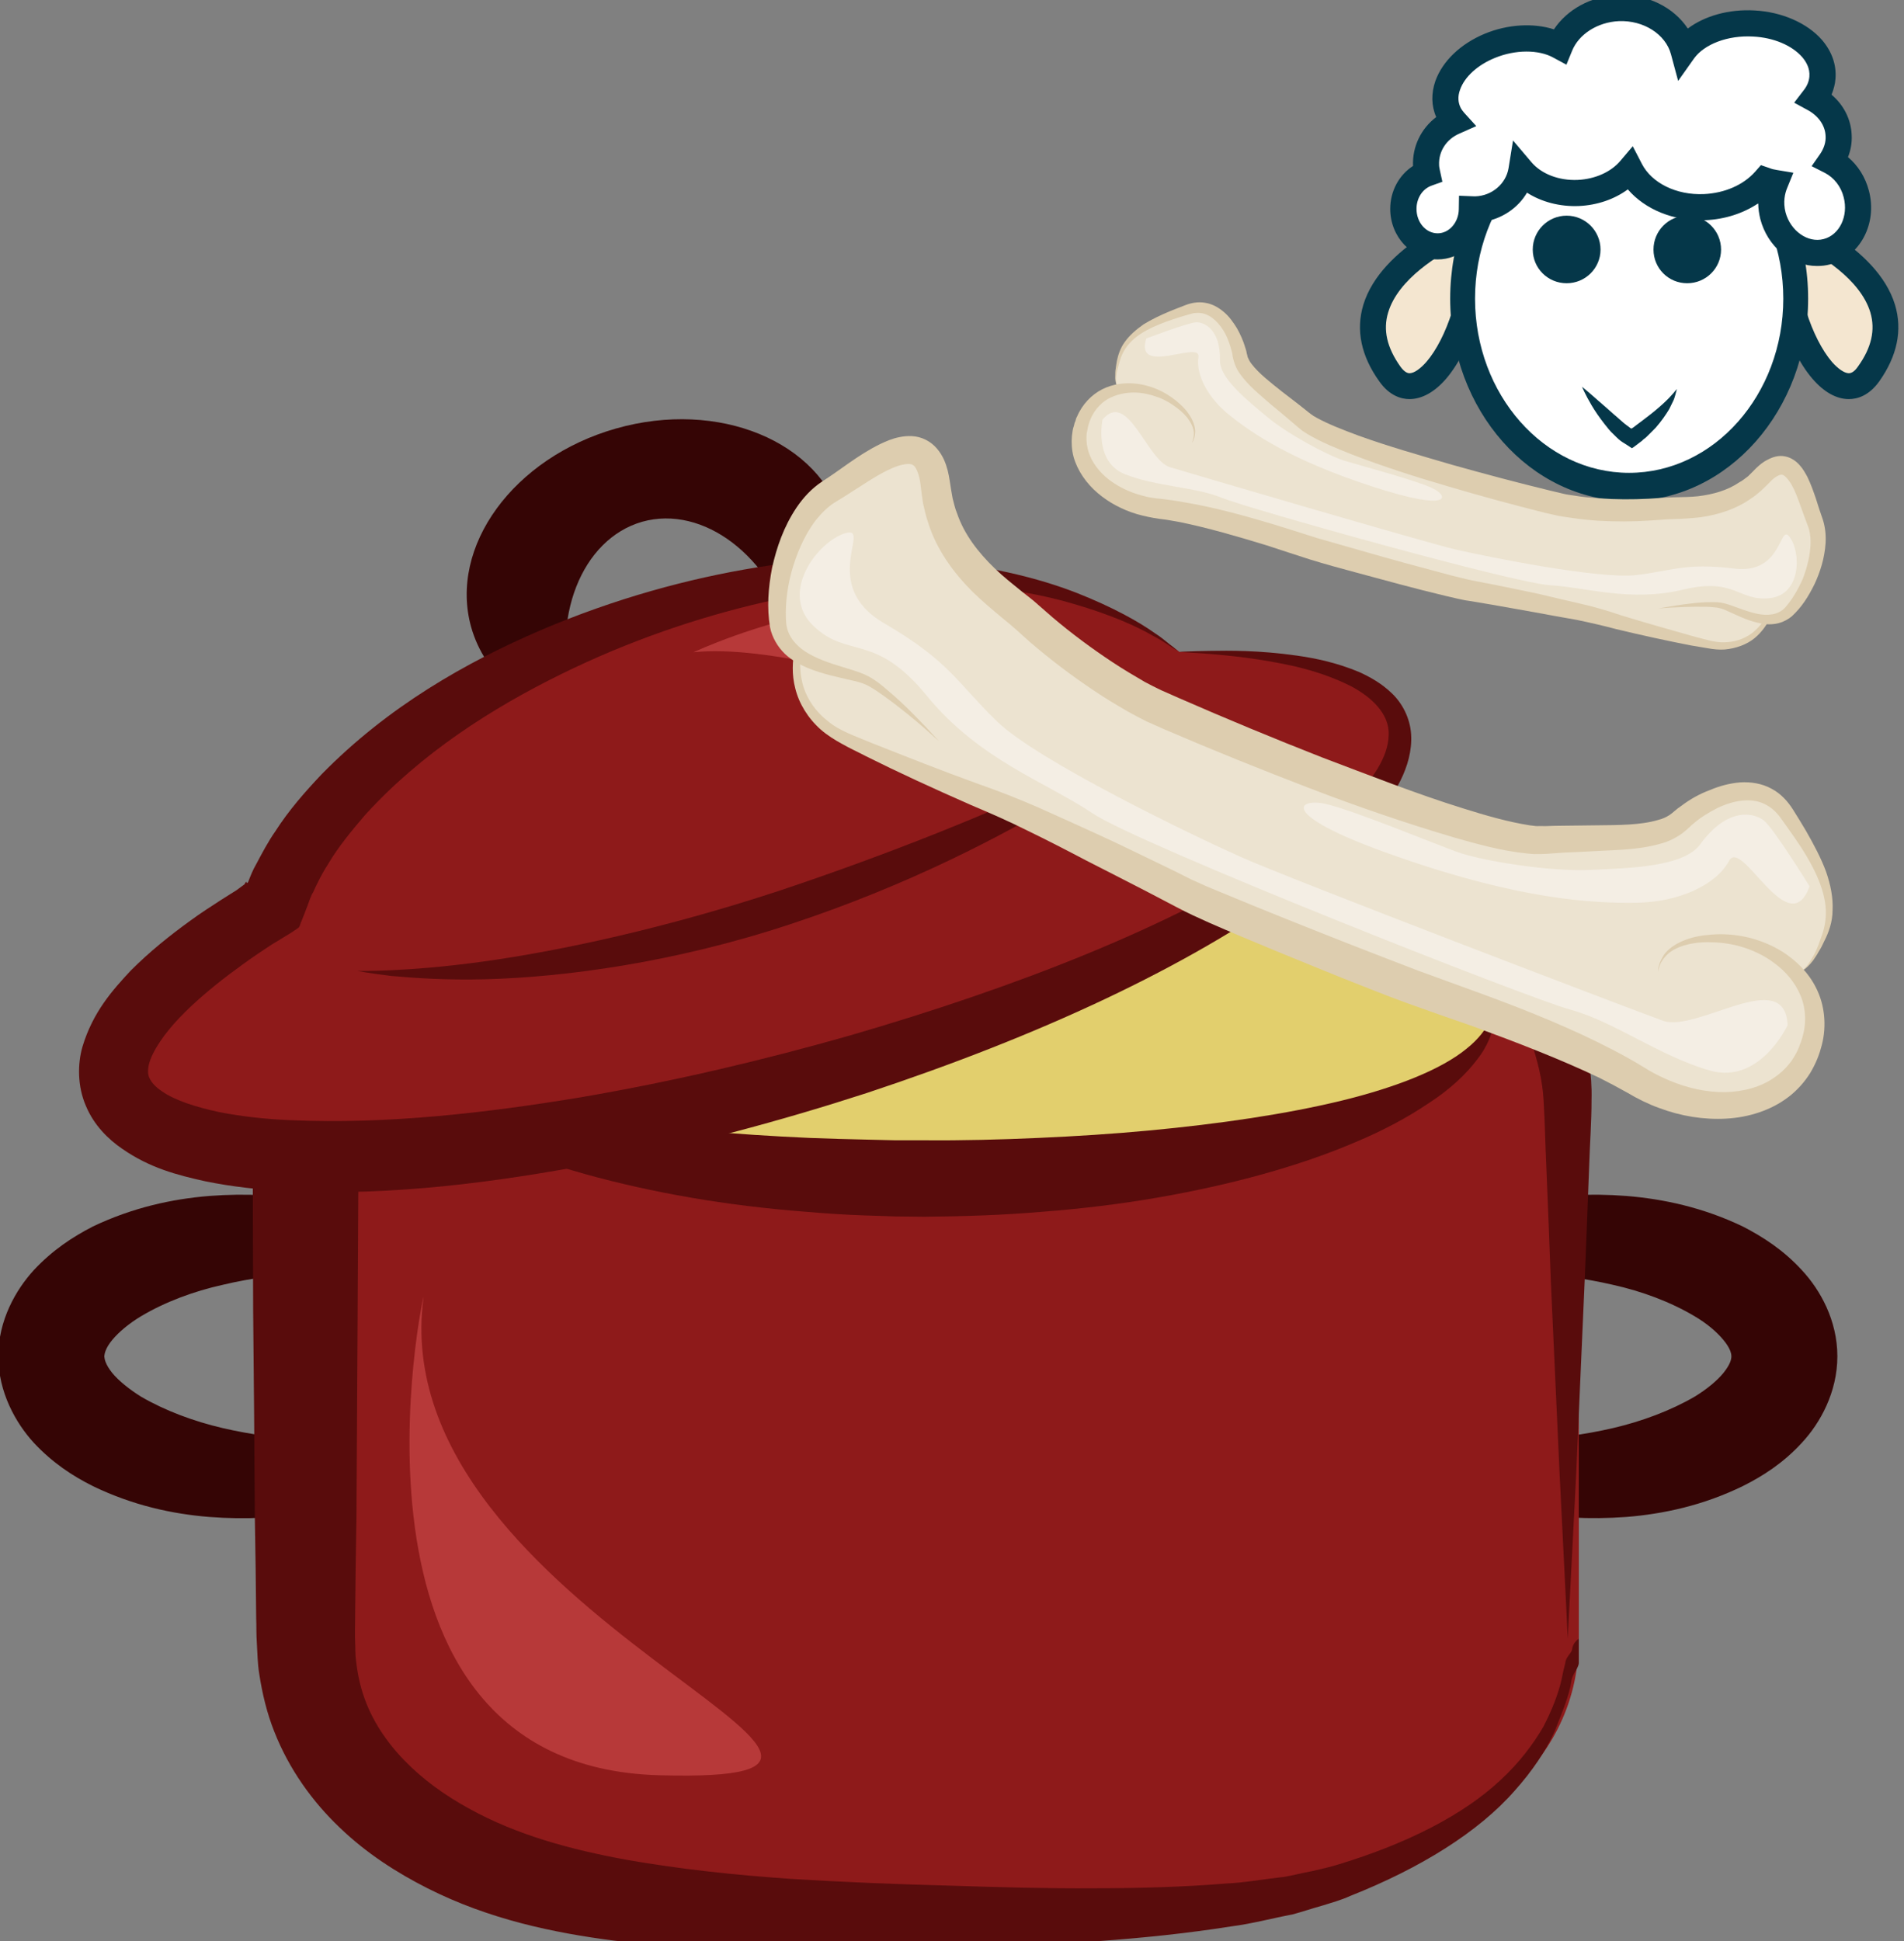
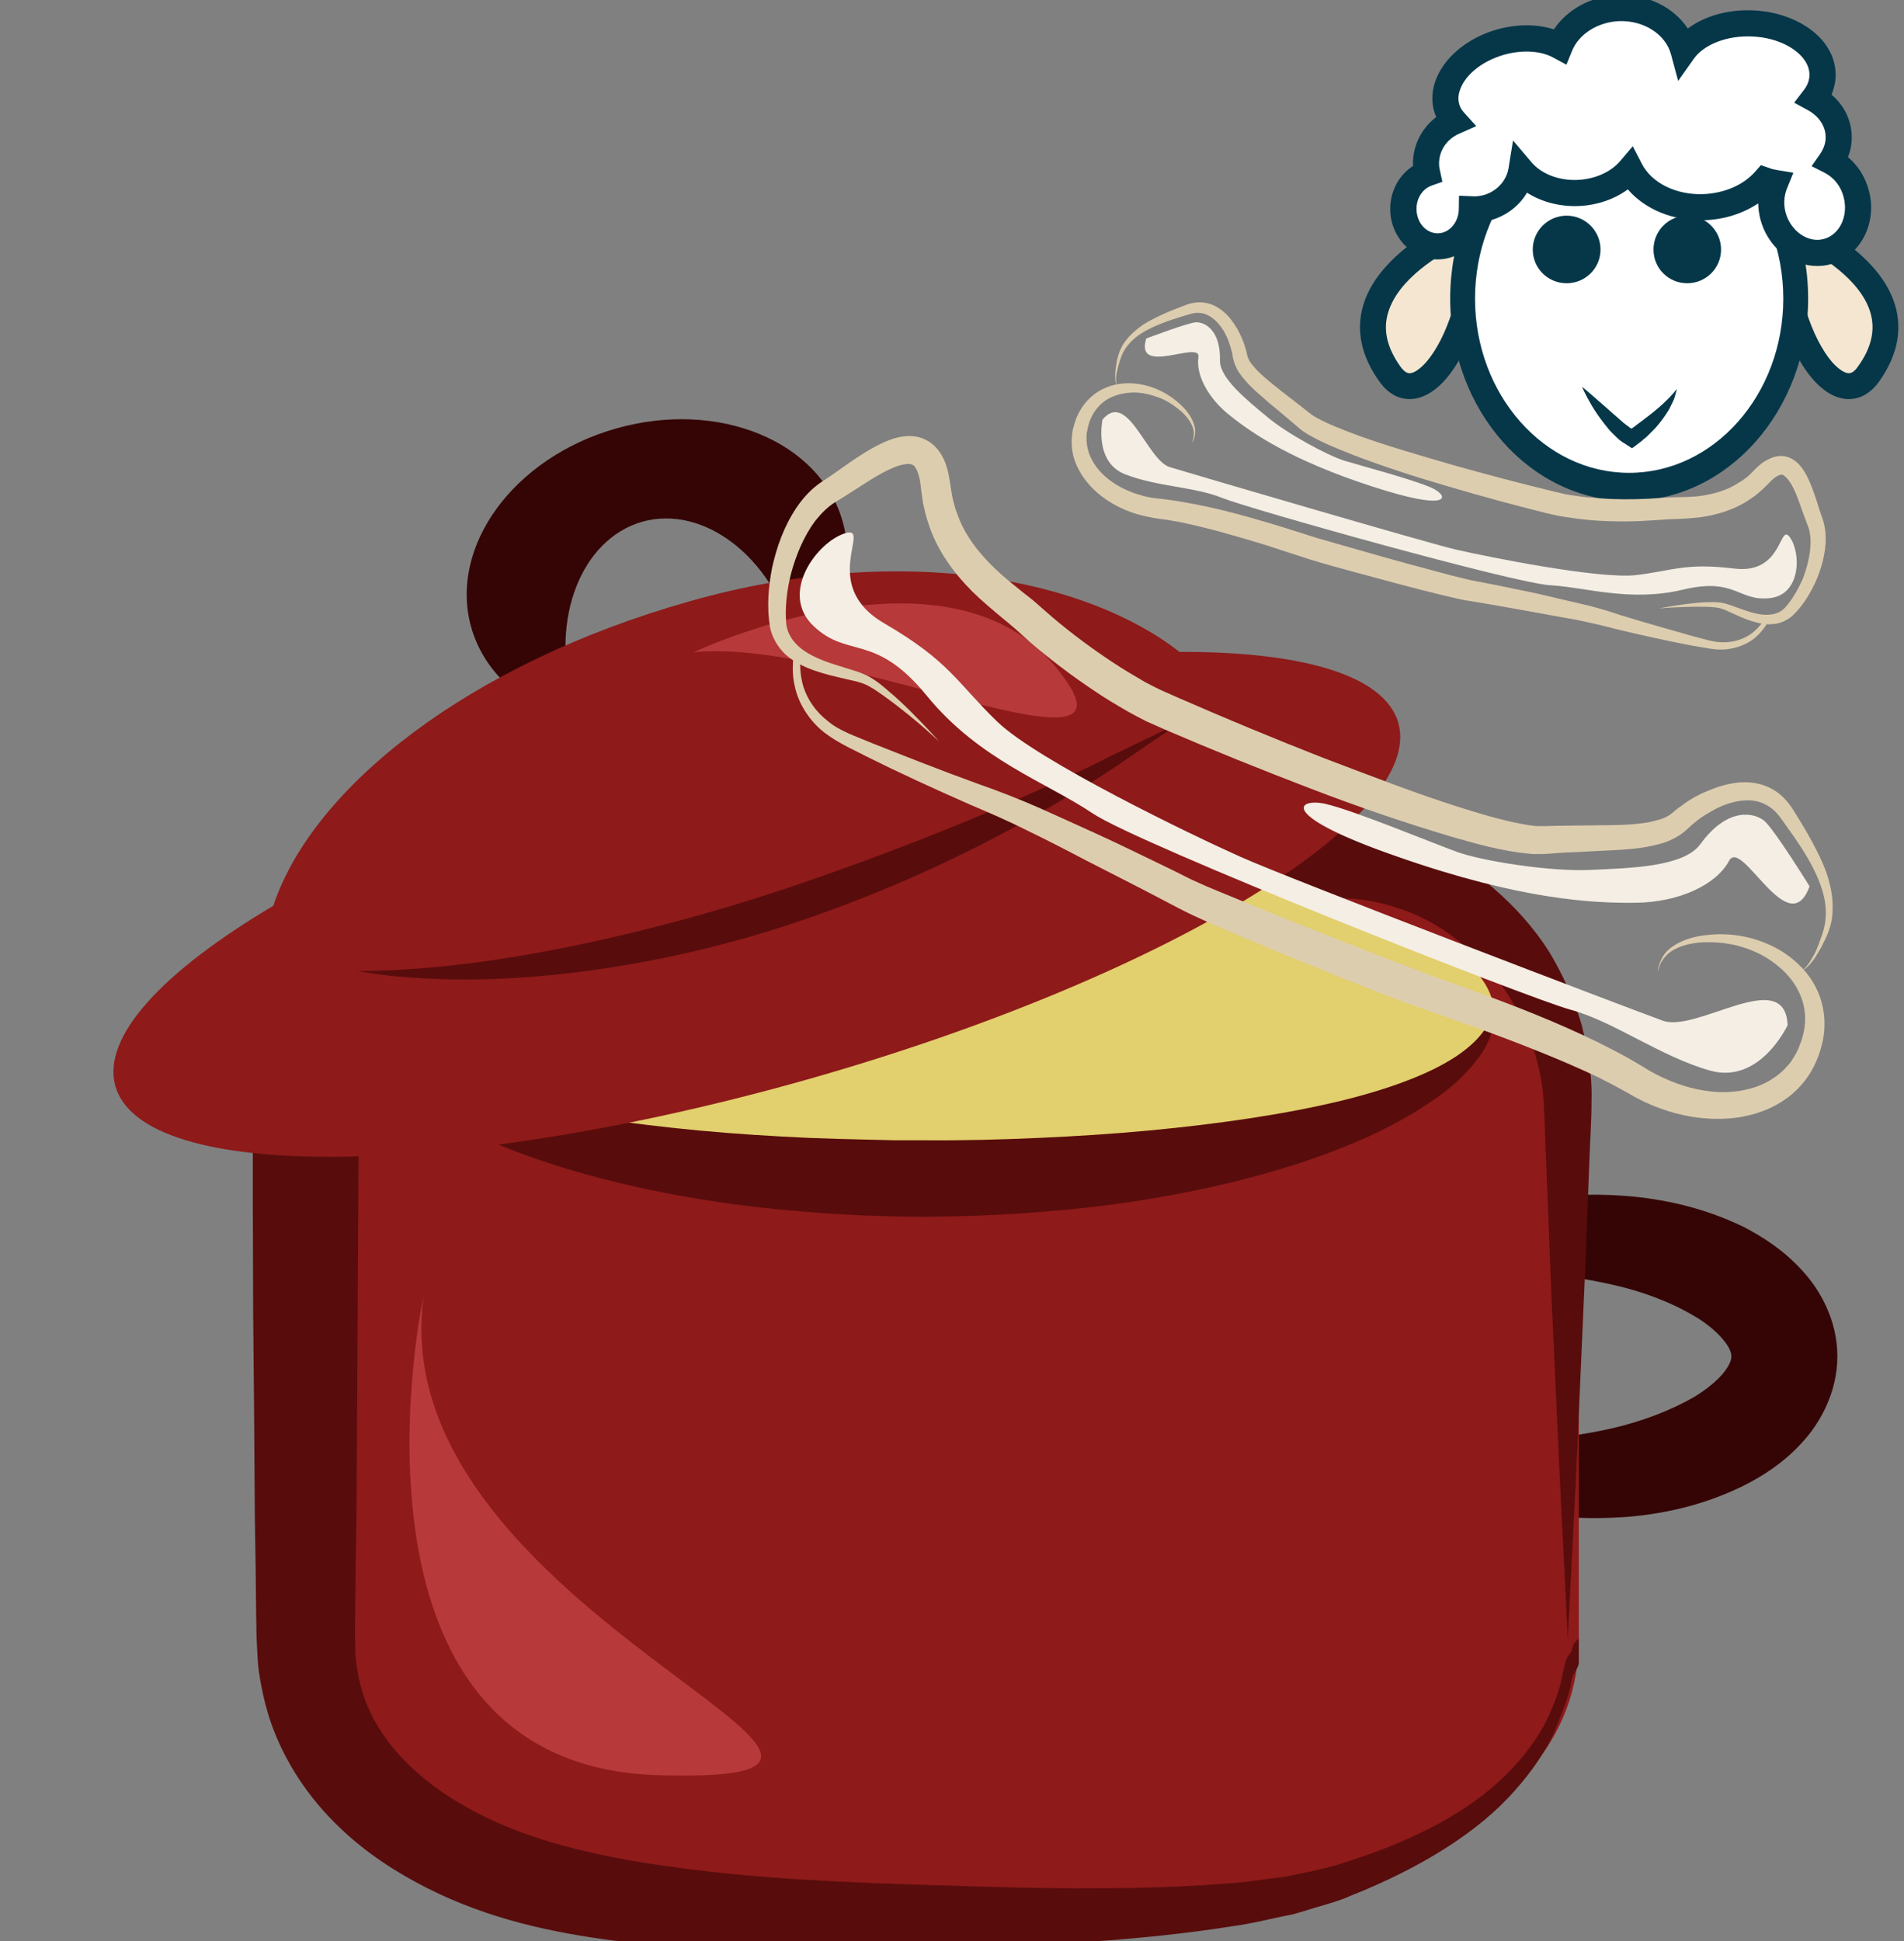
<svg xmlns="http://www.w3.org/2000/svg" xmlns:ns1="http://www.inkscape.org/namespaces/inkscape" xmlns:ns2="http://sodipodi.sourceforge.net/DTD/sodipodi-0.dtd" width="398.674mm" height="406.345mm" viewBox="0 0 398.674 406.345" version="1.1" id="svg8" ns1:version="0.92.4 (5da689c313, 2019-01-14)" ns2:docname="Vývar kostní jehněčí.svg">
  <rect x="0" y="0" width="398.674" height="406.345" fill="#808080" stroke="none" />
  <defs id="defs2">
    <style type="text/css" id="style2">
    .fil0 {fill:#5D8063}
    .fil8 {fill:#254D26}
    .fil2 {fill:#F2C38C;fill-rule:nonzero}
    .fil4 {fill:#F2D8AF;fill-rule:nonzero}
    .fil1 {fill:#F4F0E6;fill-rule:nonzero}
    .fil6 {fill:#F9F6ED;fill-rule:nonzero}
    .fil3 {fill:#FCEAC8;fill-rule:nonzero}
    .fil7 {fill:white;fill-rule:nonzero}
    .fil5 {fill:white;fill-rule:nonzero;}
   </style>
    <style type="text/css" id="style2-0">
    .fil1 {fill:#DB9D77;fill-rule:nonzero}
    .fil16 {fill:#06001D;fill-rule:nonzero}
    .fil8 {fill:#2B1A08;fill-rule:nonzero}
    .fil5 {fill:#3A2611;fill-rule:nonzero}
    .fil19 {fill:#3D2513;fill-rule:nonzero}
    .fil17 {fill:#44291F;fill-rule:nonzero}
    .fil22 {fill:#442E1D;fill-rule:nonzero}
    .fil11 {fill:#493116;fill-rule:nonzero}
    .fil18 {fill:#49372B;fill-rule:nonzero}
    .fil12 {fill:#6D502B;fill-rule:nonzero}
    .fil13 {fill:#704F33;fill-rule:nonzero}
    .fil20 {fill:#70533A;fill-rule:nonzero}
    .fil7 {fill:#7C726B;fill-rule:nonzero}
    .fil9 {fill:#9B7F31;fill-rule:nonzero}
    .fil6 {fill:#9E9188;fill-rule:nonzero}
    .fil15 {fill:#A69186;fill-rule:nonzero}
    .fil21 {fill:#BAAEA6;fill-rule:nonzero}
    .fil10 {fill:#C1A54C;fill-rule:nonzero}
    .fil14 {fill:#CCBBB4;fill-rule:nonzero}
    .fil2 {fill:#CE8963;fill-rule:nonzero}
    .fil0 {fill:#DEB194;fill-rule:nonzero}
    .fil4 {fill:#EACED5;fill-rule:nonzero}
    .fil3 {fill:#EFD8DB;fill-rule:nonzero}
   </style>
    <style type="text/css" id="style2-6">
    .fil2 {fill:#B45E67;fill-rule:nonzero}
    .fil1 {fill:#D2ADB4;fill-rule:nonzero}
    .fil4 {fill:#EACED5;fill-rule:nonzero}
    .fil0 {fill:#EDC3C5;fill-rule:nonzero}
    .fil3 {fill:#EFD8DB;fill-rule:nonzero}
   </style>
    <style type="text/css" id="style2-7">
    .fil1 {fill:#DB9D77;fill-rule:nonzero}
    .fil12 {fill:#100F1C;fill-rule:nonzero}
    .fil23 {fill:#2E293F;fill-rule:nonzero}
    .fil11 {fill:#3F2E32;fill-rule:nonzero}
    .fil17 {fill:#494854;fill-rule:nonzero}
    .fil13 {fill:#4C454D;fill-rule:nonzero}
    .fil14 {fill:#514B60;fill-rule:nonzero}
    .fil10 {fill:#65595B;fill-rule:nonzero}
    .fil16 {fill:#6A7B93;fill-rule:nonzero}
    .fil24 {fill:#72695B;fill-rule:nonzero}
    .fil20 {fill:#8D9B9E;fill-rule:nonzero}
    .fil7 {fill:#8E8B94;fill-rule:nonzero}
    .fil21 {fill:#8E97A5;fill-rule:nonzero}
    .fil15 {fill:#B3BED0;fill-rule:nonzero}
    .fil18 {fill:#B8B5B0;fill-rule:nonzero}
    .fil8 {fill:#CAC9C4;fill-rule:nonzero}
    .fil6 {fill:#CACDD2;fill-rule:nonzero}
    .fil2 {fill:#CE8963;fill-rule:nonzero}
    .fil5 {fill:#D9DDDE;fill-rule:nonzero}
    .fil0 {fill:#DEB194;fill-rule:nonzero}
    .fil9 {fill:#E4E0DD;fill-rule:nonzero}
    .fil19 {fill:#E8E7E2;fill-rule:nonzero}
    .fil4 {fill:#EACED5;fill-rule:nonzero}
    .fil3 {fill:#EFD8DB;fill-rule:nonzero}
    .fil22 {fill:#F2EFED;fill-rule:nonzero}
   </style>
    <style type="text/css" id="style2-5">
    .fil1 {fill:#DB9D77;fill-rule:nonzero}
    .fil18 {fill:#33190E;fill-rule:nonzero}
    .fil10 {fill:#382515;fill-rule:nonzero}
    .fil9 {fill:#3D2718;fill-rule:nonzero}
    .fil16 {fill:#47362A;fill-rule:nonzero}
    .fil6 {fill:#5D3A27;fill-rule:nonzero}
    .fil7 {fill:#715236;fill-rule:nonzero}
    .fil14 {fill:#715E4F;fill-rule:nonzero}
    .fil5 {fill:#7D5B40;fill-rule:nonzero}
    .fil8 {fill:#8E7661;fill-rule:nonzero}
    .fil12 {fill:#968174;fill-rule:nonzero}
    .fil15 {fill:#B79F8F;fill-rule:nonzero}
    .fil17 {fill:#BC9F88;fill-rule:nonzero}
    .fil13 {fill:#BF7F4F;fill-rule:nonzero}
    .fil11 {fill:#C4B4A9;fill-rule:nonzero}
    .fil2 {fill:#CE8963;fill-rule:nonzero}
    .fil0 {fill:#DEB194;fill-rule:nonzero}
    .fil4 {fill:#EACED5;fill-rule:nonzero}
    .fil3 {fill:#EFD8DB;fill-rule:nonzero}
    .fil20 {fill:#382515;}
    .fil19 {fill:#B09C8B;}
   </style>
    <style type="text/css" id="style2-4">
    .fil1 {fill:#DB9D77;fill-rule:nonzero}
    .fil18 {fill:#33190E;fill-rule:nonzero}
    .fil10 {fill:#382515;fill-rule:nonzero}
    .fil9 {fill:#3D2718;fill-rule:nonzero}
    .fil16 {fill:#47362A;fill-rule:nonzero}
    .fil6 {fill:#5D3A27;fill-rule:nonzero}
    .fil7 {fill:#715236;fill-rule:nonzero}
    .fil14 {fill:#715E4F;fill-rule:nonzero}
    .fil5 {fill:#7D5B40;fill-rule:nonzero}
    .fil8 {fill:#8E7661;fill-rule:nonzero}
    .fil12 {fill:#968174;fill-rule:nonzero}
    .fil15 {fill:#B79F8F;fill-rule:nonzero}
    .fil17 {fill:#BC9F88;fill-rule:nonzero}
    .fil13 {fill:#BF7F4F;fill-rule:nonzero}
    .fil11 {fill:#C4B4A9;fill-rule:nonzero}
    .fil2 {fill:#CE8963;fill-rule:nonzero}
    .fil0 {fill:#DEB194;fill-rule:nonzero}
    .fil4 {fill:#EACED5;fill-rule:nonzero}
    .fil3 {fill:#EFD8DB;fill-rule:nonzero}
    .fil20 {fill:#382515;}
    .fil19 {fill:#B09C8B;}
   </style>
    <style type="text/css" id="style2-1">
    .fil1 {fill:#DB9D77;fill-rule:nonzero}
    .fil12 {fill:#1B1B1B;fill-rule:nonzero}
    .fil10 {fill:#282622;fill-rule:nonzero}
    .fil17 {fill:#493321;fill-rule:nonzero}
    .fil14 {fill:#493522;fill-rule:nonzero}
    .fil11 {fill:#4C3625;fill-rule:nonzero}
    .fil9 {fill:#604833;fill-rule:nonzero}
    .fil19 {fill:#63472E;fill-rule:nonzero}
    .fil13 {fill:#6D523A;fill-rule:nonzero}
    .fil18 {fill:#7F5C3C;fill-rule:nonzero}
    .fil8 {fill:#856B50;fill-rule:nonzero}
    .fil16 {fill:#8C6641;fill-rule:nonzero}
    .fil5 {fill:#9B744E;fill-rule:nonzero}
    .fil6 {fill:#A88158;fill-rule:nonzero}
    .fil7 {fill:#B88F63;fill-rule:nonzero}
    .fil15 {fill:#C1A085;fill-rule:nonzero}
    .fil2 {fill:#CE8963;fill-rule:nonzero}
    .fil0 {fill:#DEB194;fill-rule:nonzero}
    .fil4 {fill:#EACED5;fill-rule:nonzero}
    .fil3 {fill:#EFD8DB;fill-rule:nonzero}
    .fil20 {fill:#FEFEFE;}
    .fil21 {fill:#FEFEFE;}
   </style>
    <style type="text/css" id="style2-41">
    .fil1 {fill:#DB9D77;fill-rule:nonzero}
    .fil13 {fill:#231414;fill-rule:nonzero}
    .fil15 {fill:#2D0C15;fill-rule:nonzero}
    .fil12 {fill:#2D100B;fill-rule:nonzero}
    .fil9 {fill:#3D2A2A;fill-rule:nonzero}
    .fil8 {fill:#515153;fill-rule:nonzero}
    .fil17 {fill:#897E72;fill-rule:nonzero}
    .fil18 {fill:#9E9078;fill-rule:nonzero}
    .fil6 {fill:#C8C2B6;fill-rule:nonzero}
    .fil2 {fill:#CE8963;fill-rule:nonzero}
    .fil10 {fill:#D3C5BA;fill-rule:nonzero}
    .fil5 {fill:#D4CFC9;fill-rule:nonzero}
    .fil0 {fill:#DEB194;fill-rule:nonzero}
    .fil11 {fill:#E5C9C6;fill-rule:nonzero}
    .fil7 {fill:#E8E2DD;fill-rule:nonzero}
    .fil4 {fill:#EACED5;fill-rule:nonzero}
    .fil3 {fill:#EFD8DB;fill-rule:nonzero}
    .fil14 {fill:#F1C9A6;fill-rule:nonzero}
    .fil16 {fill:#ACACB7;fill-rule:nonzero;}
   </style>
    <style type="text/css" id="style2-18">
    .fil1 {fill:#DB9D77;fill-rule:nonzero}
    .fil15 {fill:#493842;fill-rule:nonzero}
    .fil12 {fill:#A34051;fill-rule:nonzero}
    .fil13 {fill:#A52F2F;fill-rule:nonzero}
    .fil14 {fill:#AF3E3E;fill-rule:nonzero}
    .fil16 {fill:#CC3636;fill-rule:nonzero}
    .fil2 {fill:#CE8963;fill-rule:nonzero}
    .fil19 {fill:#D17979;fill-rule:nonzero}
    .fil11 {fill:#D85656;fill-rule:nonzero}
    .fil17 {fill:#D86E4E;fill-rule:nonzero}
    .fil18 {fill:#DB7979;fill-rule:nonzero}
    .fil5 {fill:#DDBAB3;fill-rule:nonzero}
    .fil0 {fill:#DEB194;fill-rule:nonzero}
    .fil9 {fill:#E6AFA2;fill-rule:nonzero}
    .fil4 {fill:#EACED5;fill-rule:nonzero}
    .fil3 {fill:#EFD8DB;fill-rule:nonzero}
    .fil6 {fill:#F1D1C0;fill-rule:nonzero}
    .fil20 {fill:#F2DAD6;fill-rule:nonzero}
    .fil8 {fill:#F3B492;fill-rule:nonzero}
    .fil10 {fill:#F3D3CE;fill-rule:nonzero}
    .fil24 {fill:#F4D7CB;fill-rule:nonzero}
    .fil23 {fill:#F7E8E7;fill-rule:nonzero}
    .fil21 {fill:#F9ECEA;fill-rule:nonzero}
    .fil7 {fill:#FACBBE;fill-rule:nonzero}
    .fil22 {fill:#FCECE8;fill-rule:nonzero}
   </style>
    <style type="text/css" id="style2-8">
    .fil11 {fill:#363338;fill-rule:nonzero}
    .fil12 {fill:#3C363F;fill-rule:nonzero}
    .fil4 {fill:#42382F;fill-rule:nonzero}
    .fil5 {fill:#594C41;fill-rule:nonzero}
    .fil0 {fill:#59555B;fill-rule:nonzero}
    .fil2 {fill:#635549;fill-rule:nonzero}
    .fil1 {fill:#6A666D;fill-rule:nonzero}
    .fil9 {fill:#6E6B70;fill-rule:nonzero}
    .fil3 {fill:#7C6C60;fill-rule:nonzero}
    .fil6 {fill:#827F84;fill-rule:nonzero}
    .fil7 {fill:#A4A4A5;fill-rule:nonzero}
    .fil10 {fill:#ADA6B2;fill-rule:nonzero}
    .fil8 {fill:#BCBBAC;fill-rule:nonzero}
   </style>
    <style type="text/css" id="style2-62">
    .fil12 {fill:#0A0B0C;fill-rule:nonzero}
    .fil13 {fill:#0E192D;fill-rule:nonzero}
    .fil16 {fill:#0F0C11;fill-rule:nonzero}
    .fil8 {fill:#1D2123;fill-rule:nonzero}
    .fil9 {fill:#2B252B;fill-rule:nonzero}
    .fil17 {fill:#38302A;fill-rule:nonzero}
    .fil6 {fill:#3D3841;fill-rule:nonzero}
    .fil11 {fill:#422D2D;fill-rule:nonzero}
    .fil2 {fill:#615A54;fill-rule:nonzero}
    .fil5 {fill:#677D8C;fill-rule:nonzero}
    .fil15 {fill:#726E67;fill-rule:nonzero}
    .fil10 {fill:#746565;fill-rule:nonzero}
    .fil7 {fill:#8BA3B7;fill-rule:nonzero}
    .fil1 {fill:#99938A;fill-rule:nonzero}
    .fil4 {fill:#ABAAA8;fill-rule:nonzero}
    .fil0 {fill:#D1CEC9;fill-rule:nonzero}
    .fil3 {fill:#E0DBD1;fill-rule:nonzero}
    .fil14 {fill:#E8E4DD;fill-rule:nonzero}
   </style>
    <style type="text/css" id="style2-68">
    .fil1 {fill:#170000;fill-rule:nonzero}
    .fil4 {fill:#39281E;fill-rule:nonzero}
    .fil5 {fill:#7C6255;fill-rule:nonzero}
    .fil0 {fill:#984F0C;fill-rule:nonzero}
    .fil3 {fill:#AA8F1B;fill-rule:nonzero}
    .fil6 {fill:#BFA01D;fill-rule:nonzero}
    .fil2 {fill:#E3BE2A;fill-rule:nonzero}
   </style>
    <style type="text/css" id="style2-53">
    .fil6 {fill:#053749;fill-rule:nonzero}
    .fil0 {fill:#350505;fill-rule:nonzero}
    .fil2 {fill:#590C0C;fill-rule:nonzero}
    .fil1 {fill:#8E1A1A;fill-rule:nonzero}
    .fil3 {fill:#B73939;fill-rule:nonzero}
    .fil4 {fill:#E2CF6D;fill-rule:nonzero}
    .fil5 {fill:#EFD4AF;fill-rule:nonzero}
    .fil7 {fill:#F4E6D0;fill-rule:nonzero}
    .fil8 {fill:white;fill-rule:nonzero}
   </style>
    <style type="text/css" id="style2-05">
    .fil0 {fill:#053749;fill-rule:nonzero}
    .fil3 {fill:#DDCDAF;fill-rule:nonzero}
    .fil2 {fill:#ECE3D0;fill-rule:nonzero}
    .fil1 {fill:#F2DF83;fill-rule:nonzero}
    .fil4 {fill:#F4EEE4;fill-rule:nonzero}
   </style>
    <style type="text/css" id="style2-17">
   
    .str0 {stroke:black;stroke-width:20}
    .fil5 {fill:#2B2A29}
    .fil2 {fill:black}
    .fil0 {fill:black}
    .fil3 {fill:#2D6BAD}
    .fil1 {fill:#8C6445}
    .fil4 {fill:#BA1414}
    .fil7 {fill:#DDCDAF;fill-rule:nonzero}
    .fil6 {fill:#ECE3D0;fill-rule:nonzero}
    .fil8 {fill:#F4EEE4;fill-rule:nonzero}
   
  </style>
    <style type="text/css" id="style2-84">
   
    .fil1 {fill:#053749;fill-rule:nonzero}
    .fil3 {fill:#DDCDAF;fill-rule:nonzero}
    .fil2 {fill:#ECE3D0;fill-rule:nonzero}
    .fil4 {fill:#F4EEE4;fill-rule:nonzero}
    .fil0 {fill:white;fill-rule:nonzero}
   
  </style>
    <style type="text/css" id="style2-9">
   
    .fil1 {fill:#053749;fill-rule:nonzero}
    .fil3 {fill:#DDCDAF;fill-rule:nonzero}
    .fil2 {fill:#ECE3D0;fill-rule:nonzero}
    .fil4 {fill:#F4EEE4;fill-rule:nonzero}
    .fil0 {fill:white;fill-rule:nonzero}
   
  </style>
    <style type="text/css" id="style2-56">
   
    .fil4 {fill:#053749;fill-rule:nonzero}
    .fil1 {fill:#DDCDAF;fill-rule:nonzero}
    .fil0 {fill:#ECE3D0;fill-rule:nonzero}
    .fil3 {fill:#EFD4AF;fill-rule:nonzero}
    .fil5 {fill:#F4E6D0;fill-rule:nonzero}
    .fil2 {fill:#F4EEE4;fill-rule:nonzero}
    .fil6 {fill:white;fill-rule:nonzero}
   
  </style>
    <style type="text/css" id="style2-80">
   
    .fil4 {fill:#053749;fill-rule:nonzero}
    .fil1 {fill:#DDCDAF;fill-rule:nonzero}
    .fil0 {fill:#ECE3D0;fill-rule:nonzero}
    .fil5 {fill:#F4E0A2;fill-rule:nonzero}
    .fil2 {fill:#F4EEE4;fill-rule:nonzero}
    .fil3 {fill:white;fill-rule:nonzero}
   
  </style>
    <style type="text/css" id="style2-50">
   
    .fil1 {fill:#053749;fill-rule:nonzero}
    .fil4 {fill:#DDCDAF;fill-rule:nonzero}
    .fil3 {fill:#ECE3D0;fill-rule:nonzero}
    .fil0 {fill:#F4E6D0;fill-rule:nonzero}
    .fil5 {fill:#F4EEE4;fill-rule:nonzero}
    .fil2 {fill:white;fill-rule:nonzero}
   
  </style>
  </defs>
  <ns2:namedview id="base" pagecolor="#ffffff" bordercolor="#666666" borderopacity="1.0" ns1:pageopacity="0.0" ns1:pageshadow="2" ns1:zoom="0.24748737" ns1:cx="808.5205" ns1:cy="735.96217" ns1:document-units="mm" ns1:current-layer="layer1" showgrid="false" ns1:window-width="1920" ns1:window-height="1001" ns1:window-x="-9" ns1:window-y="-9" ns1:window-maximized="1" />
  <g ns1:label="Vrstva 1" ns1:groupmode="layer" id="layer1" transform="translate(241.891,62.788)">
    <g ns1:label="Vrstva 1" ns1:groupmode="layer" transform="matrix(0.265,0,0,0.265,213.027,99.596)" id="layer1-4">
      <g transform="matrix(0.265,0,0,0.265,-2628.79,-3553.95)" id="Vrstva_x0020_1">
        <g ns1:label="Vrstva 1" ns1:groupmode="layer" transform="matrix(5.555,0,0,5.555,6057.58,14525.5)" id="layer1-8">
          <g transform="matrix(0.265,0,0,0.265,-1480.8,-3731.8)" id="Vrstva_x0020_1-4">
      </g>
          <g transform="matrix(0.265,0,0,0.265,-1894.04,-3786.67)" id="Vrstva_x0020_1-5">
      </g>
          <g transform="matrix(-0.156,-0.058,-0.058,0.156,2761.4,-1523.53)" id="Vrstva_x0020_1-55">
      </g>
          <g transform="matrix(0.18,0,0,0.18,-1866.77,-2641.06)" id="Vrstva_x0020_1-3">
            <g id="_601536592">
-               <path ns1:connector-curvature="0" d="m 9256,15289 c -2,2 -3,-53 -61,-108 -54,-57 -160,-106 -297,-127 -137,-21 -307,-19 -479,22 -86,19 -172,51 -244,94 -35,21 -66,47 -85,70 -20,24 -23,40 -24,49 1,10 4,25 24,50 19,23 50,48 85,70 72,42 158,74 244,94 172,40 342,43 479,21 137,-21 243,-70 297,-126 58,-56 59,-111 61,-109 0,0 2,12 4,35 0,12 -2,26 -4,44 -5,16 -9,37 -20,58 -38,86 -142,184 -292,250 -149,67 -344,109 -565,92 -110,-9 -227,-34 -347,-92 -60,-30 -120,-69 -176,-129 -54,-59 -106,-151 -106,-258 0,-107 52,-198 106,-257 56,-60 116,-99 176,-130 120,-57 237,-82 347,-91 221,-17 416,25 565,92 150,66 254,164 292,250 11,20 15,41 20,58 2,17 4,32 4,43 -2,23 -4,35 -4,35 z" style="fill:#350505;fill-rule:nonzero" id="path7" class="fil0" />
              <path ns1:connector-curvature="0" d="m 11728,15289 c 0,0 -1,-12 -3,-35 0,-11 2,-26 4,-43 5,-17 8,-38 19,-58 38,-86 142,-184 292,-250 150,-67 344,-109 565,-92 110,9 228,34 347,91 60,31 121,70 176,130 55,59 106,150 106,257 0,107 -51,199 -106,258 -55,60 -116,99 -176,129 -119,58 -237,83 -347,92 -221,16 -415,-25 -565,-92 -150,-67 -254,-164 -292,-251 -11,-20 -14,-41 -19,-57 -2,-18 -4,-32 -4,-44 2,-23 3,-35 3,-35 3,-2 3,53 61,109 54,56 160,105 298,126 136,22 306,19 478,-21 86,-20 172,-52 244,-94 36,-22 66,-47 85,-70 20,-25 24,-40 24,-50 0,-9 -4,-25 -24,-49 -19,-23 -49,-49 -85,-70 -72,-43 -158,-75 -244,-94 -172,-40 -342,-43 -478,-22 -138,22 -244,71 -298,127 -58,55 -58,110 -61,108 z" style="fill:#350505;fill-rule:nonzero" id="path9" class="fil0" />
              <path ns1:connector-curvature="0" d="m 12463,16131 c 0,404 -365,613 -718,732 -295,98 -897,98 -1188,98 -299,0 -826,0 -1192,-98 -359,-97 -712,-328 -712,-732 v -1585 c 0,-404 343,-710 715,-710 h 2360 c 373,0 735,306 735,710 z" style="fill:#8e1a1a;fill-rule:nonzero" id="path11" class="fil1" />
              <path ns1:connector-curvature="0" d="m 12430,16131 c 0,0 -8,-173 -24,-486 -7,-156 -16,-348 -26,-570 -4,-111 -9,-230 -14,-356 -3,-62 -4,-130 -8,-192 -3,-60 -18,-120 -38,-179 -21,-59 -52,-115 -89,-168 -38,-52 -86,-99 -139,-139 -53,-40 -113,-72 -177,-91 -66,-21 -129,-29 -203,-27 -327,8 -677,17 -1045,26 -368,7 -755,13 -1156,17 -49,1 -99,2 -149,2 -38,2 -77,7 -114,17 -76,20 -148,58 -211,110 -127,105 -207,267 -212,433 -2,426 -5,841 -7,1242 -2,100 -3,200 -4,299 0,23 -1,52 0,71 1,19 0,39 3,58 4,37 12,74 24,108 49,140 169,253 312,331 144,80 306,123 470,153 165,29 330,46 491,57 161,10 318,16 469,20 152,5 296,9 434,8 138,0 269,-4 392,-14 62,-3 119,-14 176,-20 28,-5 55,-12 82,-17 26,-6 53,-12 79,-20 207,-63 375,-149 485,-253 56,-52 96,-106 126,-157 27,-52 45,-100 54,-139 4,-20 8,-38 12,-53 1,-16 19,-29 20,-39 2,-21 20,-32 20,-32 v 32 40 c 0,15 -20,34 -22,54 -6,42 -27,92 -50,150 -25,56 -66,118 -120,178 -107,122 -280,230 -490,313 -26,12 -55,20 -84,29 -29,8 -58,18 -88,26 -59,11 -121,28 -185,36 -126,20 -260,34 -400,44 -141,11 -288,18 -440,23 -153,5 -312,9 -478,7 -167,-1 -340,-10 -520,-32 -179,-23 -372,-63 -556,-156 -91,-46 -182,-104 -262,-181 -81,-77 -151,-174 -195,-286 -22,-55 -36,-114 -45,-173 -5,-30 -5,-60 -7,-90 -2,-29 -1,-50 -2,-76 -1,-99 -2,-199 -4,-299 -1,-201 -3,-406 -5,-614 0,-104 -1,-209 -1,-314 0,-53 0,-106 0,-159 v -80 c 0,-28 -1,-49 1,-84 7,-261 133,-509 329,-666 97,-79 212,-138 334,-168 60,-15 123,-22 186,-23 51,0 102,0 152,1 401,4 788,10 1156,18 368,9 718,17 1045,25 186,3 369,75 497,188 65,56 121,119 165,188 42,70 75,143 97,217 19,75 32,150 30,224 0,70 -5,132 -7,196 -5,126 -9,245 -14,356 -10,222 -18,414 -25,570 -16,313 -25,486 -25,486 z" style="fill:#590c0c;fill-rule:nonzero" id="path13" class="fil2" />
              <path ns1:connector-curvature="0" d="m 9018,15113 c 6,-44 -309,1397 702,1425 1011,28 -829,-480 -702,-1425 z" style="fill:#b73939;fill-rule:nonzero" id="path15" class="fil3" />
              <path ns1:connector-curvature="0" d="m 12210,14266 c 0,272 -761,493 -1699,493 -939,0 -1700,-221 -1700,-493 0,-273 761,-494 1700,-494 938,0 1699,221 1699,494 z" style="fill:#e2cf6d;fill-rule:nonzero" id="path17" class="fil4" />
              <path ns1:connector-curvature="0" d="m 12210,14247 c 0,0 1,3 1,11 1,7 2,17 0,32 -4,28 -17,71 -51,114 -33,44 -82,90 -144,130 -62,42 -136,82 -220,117 -166,71 -370,127 -590,165 -110,19 -224,33 -341,42 -117,10 -235,14 -355,15 l -87,-1 -90,-3 c -59,-2 -118,-6 -177,-11 -116,-9 -231,-23 -341,-42 -220,-38 -423,-94 -590,-165 -83,-35 -157,-75 -219,-117 -63,-40 -112,-86 -145,-130 -33,-43 -47,-86 -50,-114 -2,-14 -1,-25 -1,-33 1,-7 1,-10 1,-10 1,-1 2,15 12,39 10,25 34,57 71,87 75,61 208,113 373,153 164,41 362,70 574,90 107,10 217,17 329,22 56,2 113,4 170,5 l 84,2 h 88 c 112,1 227,-2 339,-7 112,-5 223,-12 329,-22 213,-20 410,-49 575,-89 164,-40 297,-93 372,-154 38,-30 61,-62 71,-86 6,-12 8,-23 10,-30 1,-7 2,-10 2,-10 z" style="fill:#590c0c;fill-rule:nonzero" id="path19" class="fil2" />
              <path ns1:connector-curvature="0" d="m 9592,12523 c -306,87 -499,352 -432,592 41,145 168,248 329,287 -10,-23 -19,-47 -26,-72 -67,-241 26,-477 207,-529 182,-51 384,102 451,343 7,25 12,50 16,75 117,-119 172,-272 131,-418 -67,-240 -370,-365 -676,-278 z" style="fill:#350505;fill-rule:nonzero" id="path21" class="fil0" />
              <path ns1:connector-curvature="0" d="m 11272,13189 c -274,-215 -822,-332 -1460,-151 -655,185 -1124,552 -1242,908 -329,195 -512,390 -471,537 81,289 1003,280 2059,-18 1057,-299 1847,-776 1767,-1064 -41,-143 -287,-213 -653,-212 z" style="fill:#8e1a1a;fill-rule:nonzero" id="path23" class="fil1" />
-               <path ns1:connector-curvature="0" d="m 11272,13189 c 0,0 31,-2 90,-3 59,-1 147,-2 260,14 56,8 119,21 186,49 33,15 67,34 97,63 31,29 55,74 58,123 3,48 -11,96 -32,138 -21,42 -50,80 -81,116 -63,73 -138,137 -221,199 -334,243 -779,447 -1289,616 -256,83 -529,157 -818,212 -289,54 -592,95 -913,81 -80,-5 -161,-13 -243,-30 -81,-18 -164,-39 -247,-97 -41,-28 -84,-70 -108,-128 -25,-58 -25,-124 -10,-176 31,-103 89,-168 144,-227 57,-57 117,-105 178,-149 30,-22 61,-42 92,-62 l 46,-29 23,-17 4,-7 1,-1 2,4 c 2,-1 2,0 4,-3 7,-18 14,-36 24,-53 18,-34 36,-68 57,-98 41,-64 89,-118 138,-170 199,-203 431,-334 654,-430 223,-95 441,-154 644,-187 407,-64 745,-6 956,77 106,42 183,85 232,120 25,16 41,32 54,41 11,10 18,14 18,14 0,0 -7,-4 -20,-12 -13,-8 -31,-22 -57,-35 -51,-30 -131,-65 -238,-96 -212,-63 -541,-92 -925,-5 -191,44 -398,113 -605,215 -205,101 -416,235 -584,420 -40,47 -80,95 -111,148 -17,26 -30,53 -43,81 -8,13 -12,28 -17,41 l -18,46 c -4,7 -4,17 -11,21 l -21,14 -59,36 -42,28 c -28,19 -55,39 -82,59 -54,41 -105,84 -149,130 -44,46 -81,99 -91,139 -4,19 -3,31 2,41 5,11 16,25 37,39 40,28 105,48 171,62 66,13 138,21 211,24 292,13 587,-22 866,-68 281,-48 549,-112 802,-184 503,-146 948,-322 1281,-532 82,-54 158,-109 218,-170 60,-60 108,-129 109,-194 3,-65 -54,-114 -109,-144 -58,-30 -117,-48 -171,-61 -108,-24 -196,-32 -254,-37 -59,-4 -90,-6 -90,-6 z" style="fill:#590c0c;fill-rule:nonzero" id="path25" class="fil2" />
              <path ns1:connector-curvature="0" d="m 11269,13403 c 0,0 -30,21 -85,58 -27,19 -60,41 -99,68 -39,26 -84,55 -135,84 -201,124 -495,275 -839,388 -344,114 -673,158 -910,164 -118,3 -214,-4 -280,-10 -66,-8 -101,-15 -101,-15 0,0 36,1 102,-2 65,-3 160,-10 275,-26 231,-32 545,-100 882,-211 336,-112 634,-234 846,-334 54,-23 102,-47 143,-68 42,-20 79,-38 108,-52 60,-28 93,-44 93,-44 z" style="fill:#590c0c;fill-rule:nonzero" id="path27" class="fil2" />
              <path ns1:connector-curvature="0" d="m 9823,13190 c 0,0 748,-352 1076,39 328,391 -631,-84 -1076,-39 z" style="fill:#b73939;fill-rule:nonzero" id="path29" class="fil3" />
            </g>
          </g>
        </g>
      </g>
    </g>
    <g transform="matrix(0.043,0,0,0.043,-415.797,-571.437)" id="Vrstva_x0020_1-8">
      <g id="_435074496">
        <path ns1:connector-curvature="0" d="m 11217,12918 c 0,0 -726,280 -405,732 171,241 470,-301 405,-732 z" style="fill:#f4e6d0;fill-rule:nonzero" id="path7-2" class="fil0" />
        <path ns1:connector-curvature="0" d="m 11163,13012 c -112,56 -310,175 -359,338 -26,85 -6,171 59,263 16,22 31,33 45,33 22,0 52,-21 82,-55 97,-112 181,-353 173,-579 z m -255,760 v 0 c -39,0 -97,-15 -147,-86 -89,-124 -115,-250 -78,-373 87,-287 494,-447 511,-454 l 74,-28 11,78 c 44,287 -64,614 -193,764 -56,65 -118,99 -178,99 z" style="fill:#053749;fill-rule:nonzero" id="path9-1" class="fil1" />
        <path ns1:connector-curvature="0" d="m 12738,12918 c 0,0 726,280 406,732 -172,241 -471,-301 -406,-732 z" style="fill:#f4e6d0;fill-rule:nonzero" id="path11-38" class="fil0" />
        <path ns1:connector-curvature="0" d="m 12793,13012 c -9,226 76,467 172,579 30,34 61,55 82,55 15,0 30,-11 45,-33 66,-92 85,-178 60,-263 -49,-163 -248,-282 -359,-338 z m 254,760 c -60,0 -121,-34 -177,-99 -129,-150 -237,-477 -194,-764 l 12,-78 73,28 c 17,7 424,167 511,454 37,123 11,249 -77,373 -51,71 -108,86 -148,86 z" style="fill:#053749;fill-rule:nonzero" id="path13-1" class="fil1" />
        <path ns1:connector-curvature="0" d="m 12789,13283 c 0,506 -364,916 -812,916 -447,0 -811,-410 -811,-916 0,-506 364,-917 811,-917 448,0 812,411 812,917 z" style="fill:#ffffff;fill-rule:nonzero" id="path15-0" class="fil2" />
        <path ns1:connector-curvature="0" d="m 11977,12435 c -413,0 -750,380 -750,848 0,467 337,848 750,848 414,0 751,-381 751,-848 0,-468 -337,-848 -751,-848 z m 0,1833 c -480,0 -871,-442 -871,-985 0,-544 391,-986 871,-986 481,0 872,442 872,986 0,543 -391,985 -872,985 z" style="fill:#053749;fill-rule:nonzero" id="path17-6" class="fil1" />
-         <path ns1:connector-curvature="0" d="m 11838,13044 c 0,91 -74,164 -165,164 -91,0 -165,-73 -165,-164 0,-91 74,-165 165,-165 91,0 165,74 165,165 z" style="fill:#053749;fill-rule:nonzero" id="path19-9" class="fil1" />
+         <path ns1:connector-curvature="0" d="m 11838,13044 c 0,91 -74,164 -165,164 -91,0 -165,-73 -165,-164 0,-91 74,-165 165,-165 91,0 165,74 165,165 " style="fill:#053749;fill-rule:nonzero" id="path19-9" class="fil1" />
        <path ns1:connector-curvature="0" d="m 12425,13044 c 0,91 -74,164 -165,164 -91,0 -164,-73 -164,-164 0,-91 73,-165 164,-165 91,0 165,74 165,165 z" style="fill:#053749;fill-rule:nonzero" id="path21-6" class="fil1" />
        <path ns1:connector-curvature="0" d="m 12210,13723 c 0,0 -3,9 -7,26 -3,9 -5,20 -11,32 -5,11 -12,24 -19,39 -16,27 -38,59 -66,91 -15,15 -30,31 -47,47 l -14,11 -6,6 -12,9 -25,19 -7,5 c -3,1 -5,5 -7,2 l -15,-10 -30,-19 c -5,-4 -12,-8 -16,-12 -9,-8 -18,-17 -26,-25 -18,-16 -31,-34 -44,-50 -26,-33 -47,-64 -63,-91 -32,-54 -47,-91 -47,-91 0,0 31,25 77,66 23,20 51,44 81,71 15,12 30,27 46,40 8,6 16,13 25,19 4,4 8,6 12,8 0,0 -1,0 -1,0 0,0 0,0 0,0 l 3,-2 2,-1 6,-4 13,-10 c 17,-13 34,-25 49,-37 32,-24 59,-47 81,-67 11,-10 21,-20 29,-28 9,-9 15,-17 21,-23 11,-14 18,-21 18,-21 z" style="fill:#053749;fill-rule:nonzero" id="path23-69" class="fil1" />
        <path ns1:connector-curvature="0" d="m 13084,12773 c -19,-72 -66,-129 -124,-159 26,-36 40,-80 38,-126 -4,-76 -51,-142 -121,-179 24,-30 39,-64 42,-101 12,-135 -138,-254 -335,-265 -148,-8 -280,48 -341,133 -33,-124 -165,-214 -318,-207 -133,6 -243,82 -285,185 -87,-48 -218,-52 -340,-2 -171,70 -259,220 -198,334 7,12 15,24 25,34 -85,37 -143,120 -139,215 1,13 3,26 6,38 -67,24 -116,92 -116,173 0,101 75,182 167,182 91,0 165,-80 166,-179 7,0 14,0 20,0 113,-5 204,-86 221,-190 59,70 162,114 278,109 105,-4 197,-49 252,-114 58,114 200,190 363,183 122,-5 227,-56 293,-130 16,6 33,10 50,13 -19,48 -25,103 -10,159 33,126 150,205 262,176 112,-30 177,-155 144,-282 z" style="fill:#ffffff;fill-rule:nonzero" id="path25-2" class="fil2" />
        <path ns1:connector-curvature="0" d="m 12619,12633 41,14 c 12,5 25,8 39,10 l 78,13 -30,74 c -11,26 -21,68 -8,119 24,90 108,150 185,130 78,-20 122,-112 98,-204 -13,-52 -47,-95 -91,-118 l -65,-33 42,-60 c 18,-27 28,-57 26,-87 -2,-51 -35,-98 -87,-126 l -66,-36 46,-60 c 17,-21 26,-44 28,-66 4,-42 -17,-75 -35,-96 -50,-57 -139,-95 -239,-100 -123,-7 -237,37 -287,106 l -78,110 -35,-130 c -26,-97 -133,-166 -254,-161 -103,5 -195,63 -228,146 l -27,66 -63,-34 c -71,-40 -186,-40 -285,1 -84,34 -148,92 -170,155 -12,33 -10,63 4,90 4,7 9,14 16,22 l 59,65 -81,36 c -64,27 -103,87 -100,153 0,8 2,17 4,27 l 12,55 -53,19 c -44,16 -73,61 -73,113 0,66 46,119 103,119 56,0 102,-53 103,-117 l 1,-66 74,3 h 6 c 81,-3 148,-61 161,-136 l 22,-136 89,105 c 49,58 134,91 226,87 84,-4 161,-38 207,-92 l 61,-72 44,85 c 48,94 168,154 303,148 101,-5 191,-44 249,-109 z m 274,491 c -128,0 -242,-94 -277,-229 -6,-25 -10,-51 -10,-76 -73,49 -163,78 -258,82 -153,6 -293,-52 -377,-150 -65,48 -149,77 -238,81 -93,4 -183,-20 -253,-65 -44,75 -122,128 -213,142 -26,105 -116,183 -222,183 -127,0 -231,-110 -231,-246 0,-87 43,-165 111,-209 -4,-94 39,-182 113,-238 -24,-54 -25,-116 -4,-176 35,-97 123,-181 241,-230 111,-46 237,-53 336,-21 65,-97 180,-161 311,-167 143,-6 272,59 341,163 83,-62 200,-95 325,-88 133,7 256,61 328,143 49,57 72,123 66,191 -2,26 -9,51 -19,76 59,50 95,120 98,196 2,37 -4,73 -18,108 49,41 85,98 102,164 42,159 -43,320 -189,358 -21,6 -42,8 -63,8 z" style="fill:#053749;fill-rule:nonzero" id="path27-3" class="fil1" />
      </g>
      <g id="_435072432">
-         <path ns1:connector-curvature="0" d="m 9690,14306 c 249,26 643,161 754,195 111,35 667,189 753,203 85,13 565,104 664,135 100,31 445,120 524,131 54,8 184,12 264,-125 43,1 85,-11 119,-52 100,-116 160,-309 113,-427 -47,-116 -97,-389 -260,-215 -164,174 -380,145 -492,156 -191,17 -366,1 -464,-16 -97,-18 -1103,-272 -1270,-415 -168,-142 -297,-221 -313,-316 -15,-94 -101,-275 -251,-225 -150,49 -296,106 -334,230 -39,123 -9,151 -9,151 l 14,6 c -85,14 -159,68 -191,170 -63,205 131,388 379,414 z" style="fill:#ece3d0;fill-rule:nonzero" id="path30" class="fil3" />
        <path ns1:connector-curvature="0" d="m 9389,14229 c -54,-46 -98,-108 -117,-176 -9,-34 -11,-69 -8,-102 2,-17 4,-34 10,-50 2,-8 2,-12 7,-22 2,-8 4,-16 8,-22 25,-59 71,-107 123,-133 52,-26 107,-32 156,-28 99,9 176,57 224,102 52,47 75,101 72,138 -1,19 -6,32 -10,40 -5,8 -8,12 -8,12 0,0 3,-4 6,-13 3,-8 6,-22 6,-39 -2,-35 -29,-81 -81,-120 -26,-20 -56,-39 -91,-52 -36,-13 -76,-24 -120,-24 -43,0 -89,10 -128,32 -40,24 -71,62 -88,109 -2,6 -4,12 -6,19 -1,3 -3,12 -4,19 -3,12 -5,24 -5,37 -1,25 3,51 11,76 16,49 52,96 97,131 46,36 103,63 164,79 30,9 60,13 94,16 35,4 72,9 108,16 144,24 287,63 431,106 72,22 144,45 216,68 72,21 145,41 217,62 145,42 293,82 436,120 l 53,13 c 17,4 32,8 51,12 37,7 73,14 109,21 73,15 143,29 213,44 69,16 138,33 205,48 67,15 135,35 196,56 123,38 242,71 351,102 55,14 107,32 155,30 49,-1 94,-16 130,-42 30,-22 52,-49 69,-77 8,0 16,0 24,-1 -17,35 -42,71 -77,100 -38,31 -90,50 -145,55 -27,2 -56,-1 -83,-6 -28,-4 -55,-10 -83,-14 -113,-22 -233,-48 -362,-79 -64,-17 -125,-31 -192,-45 -68,-12 -136,-24 -205,-37 -71,-13 -142,-25 -214,-38 -36,-6 -71,-12 -108,-18 -18,-2 -38,-7 -57,-11 l -56,-13 c -147,-35 -292,-75 -440,-115 -72,-19 -147,-40 -219,-62 -72,-23 -144,-47 -215,-70 -141,-43 -282,-84 -418,-112 -33,-6 -66,-12 -101,-16 -35,-5 -74,-13 -109,-23 -71,-21 -137,-56 -192,-103 z" style="fill:#ddcdaf;fill-rule:nonzero" id="path32" class="fil4" />
        <path ns1:connector-curvature="0" d="m 12120,14791 c 0,0 21,-1 60,-4 39,-2 96,-5 168,-4 19,0 38,2 57,4 18,3 36,9 56,19 39,17 83,40 135,53 26,7 55,12 86,8 31,-3 63,-17 88,-38 48,-44 81,-97 110,-156 28,-60 49,-126 54,-200 2,-37 -1,-76 -14,-116 -12,-33 -22,-65 -33,-100 -12,-35 -24,-70 -42,-107 -10,-18 -20,-37 -37,-56 -15,-17 -39,-37 -71,-43 -32,-7 -63,4 -85,16 -23,11 -40,26 -56,41 -12,13 -27,27 -40,40 -14,10 -26,21 -42,29 -57,39 -127,59 -202,68 -36,4 -75,4 -115,5 -21,1 -41,1 -64,3 l -61,4 c -79,4 -159,4 -240,-2 -41,-3 -81,-6 -120,-13 -20,-3 -39,-5 -58,-10 l -59,-14 c -161,-39 -322,-82 -479,-126 -157,-46 -312,-90 -456,-142 -72,-27 -144,-54 -204,-87 -7,-5 -16,-8 -21,-13 -6,-4 -12,-8 -19,-14 -15,-12 -30,-24 -44,-35 -30,-23 -58,-45 -87,-67 -55,-44 -111,-87 -146,-133 -9,-11 -14,-22 -19,-33 -1,-6 -3,-12 -5,-20 -1,-9 -4,-18 -7,-27 -10,-34 -24,-65 -41,-95 -18,-29 -38,-57 -63,-78 -27,-23 -58,-40 -92,-45 -34,-6 -68,1 -94,11 -25,10 -50,19 -74,29 -48,20 -92,41 -131,65 -37,26 -69,54 -91,85 -23,31 -33,65 -39,93 -3,14 -4,27 -6,39 -2,12 -2,23 -2,33 -1,20 2,36 6,44 3,10 7,14 7,14 0,0 -4,-4 -6,-13 -3,-11 -4,-25 -2,-45 1,-9 3,-20 6,-31 3,-11 6,-24 10,-37 8,-28 20,-56 43,-83 44,-55 125,-93 219,-124 24,-8 49,-16 75,-23 24,-8 47,-10 69,-5 44,10 84,51 110,101 13,26 23,55 30,83 2,7 4,14 4,21 1,7 4,18 7,29 6,19 14,38 25,54 45,65 101,107 155,155 28,23 56,46 84,70 14,11 27,24 41,35 7,6 16,13 24,20 9,7 19,12 27,18 70,42 143,70 217,100 148,57 302,107 460,153 158,47 320,91 483,132 l 62,14 c 22,4 44,7 65,10 44,7 86,11 129,14 85,5 170,5 255,-1 l 61,-4 c 18,-2 39,-2 59,-3 40,-1 83,-4 126,-9 84,-12 171,-39 242,-89 18,-11 36,-26 53,-41 15,-14 28,-27 42,-41 22,-25 49,-38 58,-36 10,-1 32,22 48,50 16,28 28,61 40,94 12,32 24,68 37,101 11,25 15,55 15,85 -1,61 -17,122 -38,177 -24,54 -54,105 -88,142 -33,34 -83,38 -130,29 -47,-9 -91,-28 -132,-42 -21,-7 -44,-14 -66,-15 -21,-1 -40,0 -59,0 -73,4 -129,14 -169,20 -38,7 -59,10 -59,10 z" style="fill:#ddcdaf;fill-rule:nonzero" id="path34" class="fil4" />
        <path ns1:connector-curvature="0" d="m 9413,13872 c 0,0 -44,206 110,266 155,61 341,61 472,115 131,53 1419,414 1596,425 176,10 391,83 647,22 257,-62 271,58 424,41 153,-16 153,-221 98,-296 -53,-75 -31,182 -271,152 -241,-29 -299,11 -479,32 -180,20 -717,-88 -879,-125 -162,-39 -1279,-367 -1391,-401 -111,-35 -204,-378 -327,-231 z" style="fill:#f4eee4;fill-rule:nonzero" id="path36" class="fil5" />
        <path ns1:connector-curvature="0" d="m 9626,13477 c 0,0 205,-78 243,-79 39,-1 119,34 116,185 -2,88 132,194 229,275 97,82 294,188 377,214 82,25 343,94 427,133 84,39 98,120 -293,-8 -391,-127 -581,-257 -689,-343 -109,-85 -169,-200 -156,-286 14,-86 -312,96 -254,-91 z" style="fill:#f4eee4;fill-rule:nonzero" id="path38" class="fil5" />
-         <path ns1:connector-curvature="0" d="m 12855,16939 c 56,-153 16,-287 -74,-383 l 23,6 c 0,0 62,-7 129,-192 68,-186 -57,-389 -194,-588 -137,-199 -407,-58 -513,43 -106,100 -336,76 -670,94 -335,18 -1791,-601 -1925,-670 -134,-69 -361,-211 -577,-409 -127,-116 -416,-280 -453,-642 -38,-362 -350,-77 -516,22 -165,99 -271,389 -256,623 5,79 44,133 97,171 -30,240 133,356 204,396 108,59 608,270 757,325 150,54 814,385 932,447 117,63 932,389 1099,450 167,61 771,260 1097,459 325,197 729,155 840,-152 z" style="fill:#ece3d0;fill-rule:nonzero" id="path40" class="fil3" />
        <path ns1:connector-curvature="0" d="m 12450,17275 c 109,-6 218,-40 304,-106 42,-32 78,-73 105,-116 13,-22 25,-45 35,-70 4,-10 7,-18 12,-33 3,-12 7,-22 10,-35 24,-94 13,-194 -27,-274 -39,-80 -101,-137 -164,-178 -129,-80 -265,-94 -367,-82 -104,9 -184,53 -214,101 -15,24 -21,44 -24,57 -3,15 -2,22 -2,22 0,0 0,-8 5,-21 3,-13 12,-33 29,-52 33,-42 110,-72 208,-72 50,0 104,5 160,21 55,16 114,42 166,82 53,39 100,93 126,157 27,64 30,140 6,213 -2,9 -6,19 -10,27 -1,6 -7,20 -11,28 -8,17 -18,33 -29,50 -23,31 -51,59 -84,81 -65,46 -150,69 -239,71 -89,1 -182,-19 -270,-56 -45,-19 -86,-39 -131,-68 -44,-27 -94,-55 -144,-81 -198,-103 -408,-188 -622,-267 -108,-39 -216,-79 -324,-118 -107,-41 -214,-82 -321,-124 -214,-84 -430,-170 -639,-257 l -77,-32 c -25,-11 -47,-21 -73,-33 -51,-26 -102,-51 -152,-75 -102,-49 -201,-98 -300,-143 -98,-45 -196,-89 -292,-132 -96,-42 -196,-81 -288,-113 -186,-67 -361,-137 -521,-200 -80,-34 -159,-59 -215,-107 -60,-46 -100,-106 -120,-169 -16,-55 -18,-108 -13,-159 -10,-6 -20,-14 -29,-23 -11,58 -15,124 3,192 18,73 61,144 124,200 31,27 69,51 106,71 37,21 75,38 115,59 156,78 326,156 510,237 95,40 182,78 276,125 93,45 188,94 283,144 97,49 195,100 293,150 49,26 100,52 149,78 24,13 53,27 80,40 l 79,36 c 210,92 424,178 640,266 107,42 215,86 325,126 109,39 216,77 324,114 212,78 420,158 611,249 46,23 91,47 139,74 45,27 99,54 152,73 106,40 218,58 327,52 z" style="fill:#ddcdaf;fill-rule:nonzero" id="path42" class="fil4" />
        <path ns1:connector-curvature="0" d="m 8617,15438 c 0,0 -24,-22 -68,-61 -45,-39 -112,-96 -201,-160 -23,-16 -46,-33 -72,-47 -25,-14 -52,-22 -86,-29 -63,-15 -136,-29 -213,-60 -37,-16 -77,-37 -111,-69 -34,-33 -62,-79 -72,-129 -16,-96 -9,-191 10,-290 22,-98 56,-199 119,-293 32,-47 71,-91 125,-127 44,-28 85,-58 132,-91 45,-31 93,-63 150,-91 28,-13 58,-27 95,-34 35,-7 82,-10 127,13 45,22 73,62 89,97 16,36 23,70 28,103 4,27 9,58 14,85 7,25 11,48 22,74 34,100 101,188 183,267 41,40 87,76 135,115 25,20 50,38 75,61 l 71,62 c 92,78 190,151 293,219 51,34 104,65 157,96 27,14 53,28 79,40 l 86,38 c 231,101 465,198 697,289 233,88 461,178 686,248 111,35 223,67 326,83 13,1 26,4 38,4 11,-1 22,0 37,0 29,-1 57,-2 85,-2 56,-1 112,-1 167,-2 107,-1 215,-1 298,-26 22,-5 40,-14 56,-24 7,-5 14,-10 24,-19 10,-9 22,-18 34,-26 42,-32 89,-58 137,-76 47,-20 98,-34 150,-38 51,-3 105,5 152,31 46,24 80,63 104,101 22,35 43,69 63,103 39,68 74,134 98,199 23,65 35,130 32,188 0,58 -20,111 -39,148 -9,19 -18,38 -28,53 -9,17 -19,31 -27,43 -18,24 -36,40 -49,48 -13,9 -21,10 -21,10 0,0 8,-2 20,-11 12,-10 27,-27 41,-52 8,-13 17,-28 24,-45 7,-15 14,-34 21,-55 16,-41 27,-85 25,-139 -4,-107 -65,-228 -152,-353 -22,-31 -44,-63 -68,-96 -23,-32 -49,-54 -81,-69 -64,-30 -148,-17 -227,21 -39,20 -78,43 -112,72 -9,7 -17,14 -25,22 -8,8 -21,19 -34,29 -25,18 -53,33 -81,43 -113,37 -222,37 -332,43 -54,3 -109,6 -165,8 -27,2 -55,4 -84,6 -13,1 -30,1 -48,1 -16,1 -32,-2 -48,-3 -124,-13 -238,-45 -354,-78 -233,-69 -467,-149 -701,-239 -235,-90 -471,-185 -706,-286 l -90,-40 c -30,-15 -60,-31 -89,-47 -57,-33 -113,-66 -167,-103 -108,-72 -212,-151 -310,-235 l -70,-63 c -20,-18 -44,-37 -68,-57 -48,-40 -98,-82 -144,-127 -93,-93 -174,-205 -214,-332 -11,-31 -19,-66 -26,-98 -5,-31 -8,-59 -12,-89 -5,-50 -24,-93 -38,-97 -11,-11 -60,-4 -104,17 -46,20 -91,48 -136,77 -45,28 -92,60 -138,87 -36,22 -68,55 -97,91 -55,74 -92,163 -116,250 -23,86 -32,177 -25,252 9,73 66,124 131,156 66,33 135,50 200,71 32,10 65,23 93,42 27,17 49,36 71,55 86,72 145,137 187,180 40,43 62,67 62,67 z" style="fill:#ddcdaf;fill-rule:nonzero" id="path44" class="fil4" />
        <path ns1:connector-curvature="0" d="m 12749,16820 c 0,0 -134,290 -378,221 -243,-69 -470,-240 -678,-296 -209,-57 -2105,-806 -2328,-956 -224,-151 -552,-260 -807,-572 -254,-311 -382,-179 -552,-340 -170,-161 19,-411 154,-452 134,-40 -131,251 189,438 320,186 353,287 551,479 199,192 953,555 1184,658 230,104 1891,738 2057,798 166,61 596,-270 608,22 z" style="fill:#f4eee4;fill-rule:nonzero" id="path46" class="fil5" />
        <path ns1:connector-curvature="0" d="m 12856,16144 c 0,0 -175,-283 -222,-320 -46,-37 -176,-70 -310,115 -81,111 -341,116 -533,125 -193,10 -531,-43 -653,-88 -124,-45 -504,-203 -642,-234 -139,-29 -230,57 363,261 591,206 942,224 1153,221 209,-3 389,-87 452,-204 62,-117 290,404 392,124 z" style="fill:#f4eee4;fill-rule:nonzero" id="path48" class="fil5" />
      </g>
    </g>
  </g>
</svg>